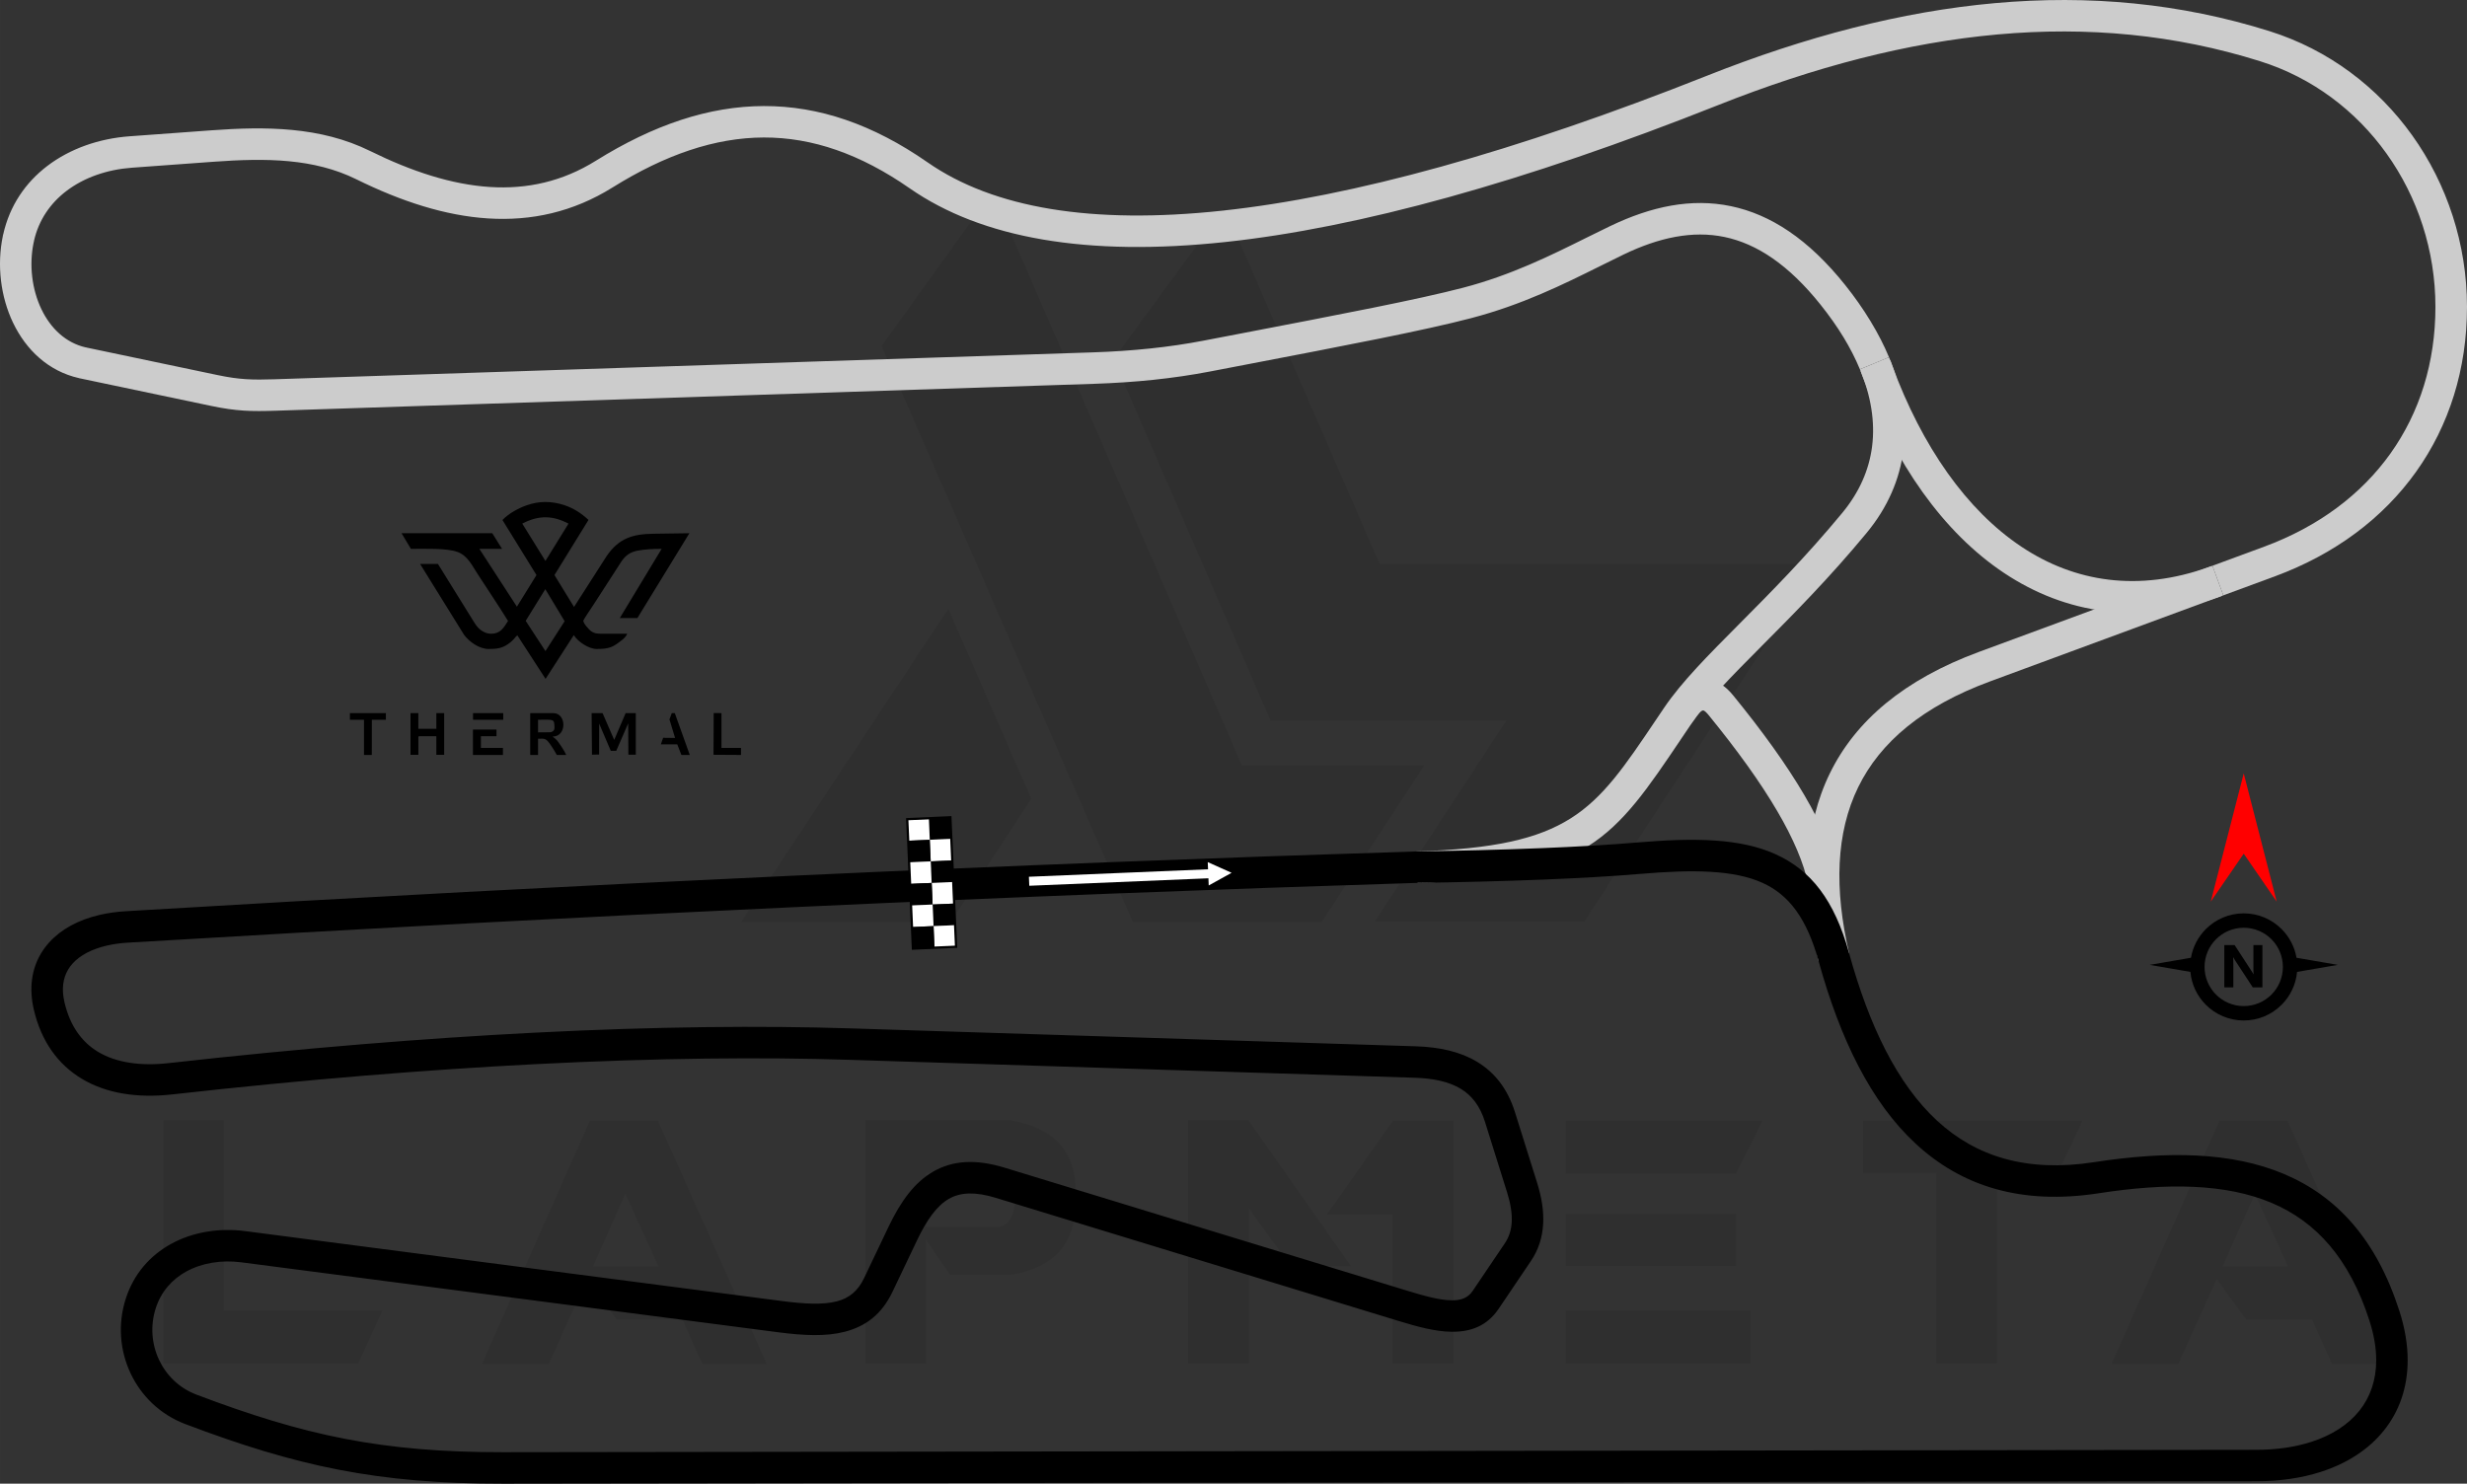
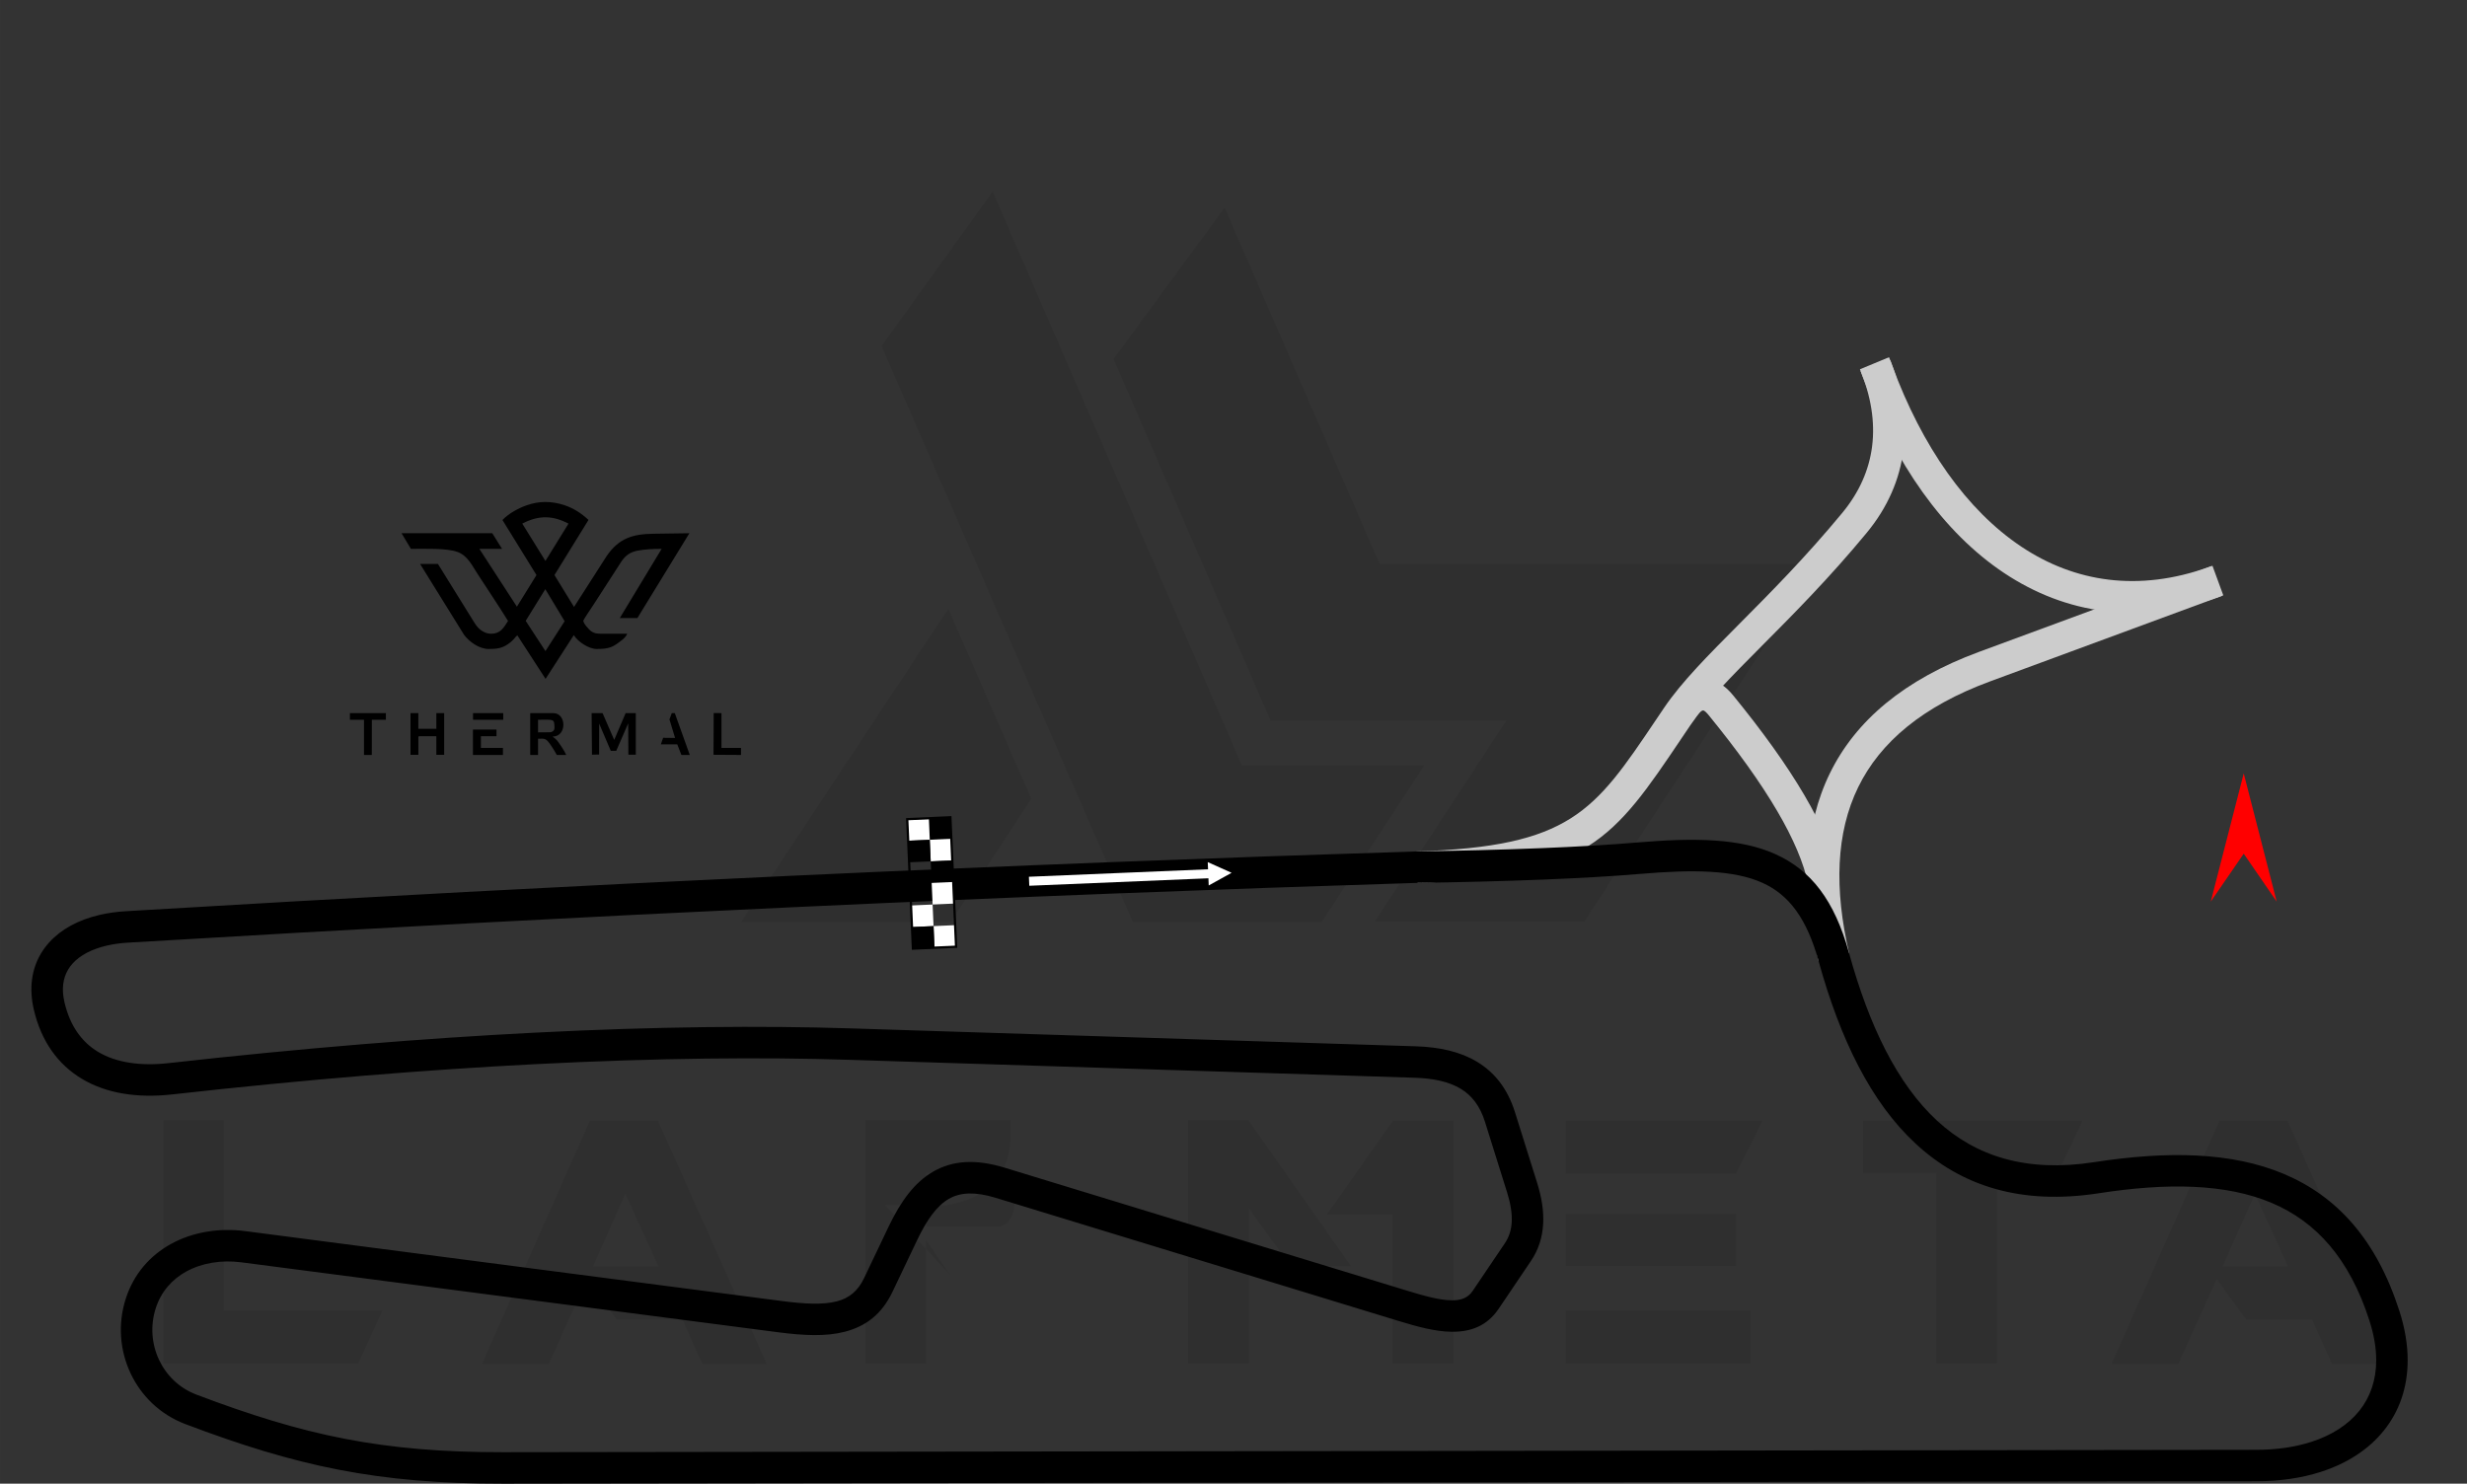
<svg xmlns="http://www.w3.org/2000/svg" xml:space="preserve" width="192.965mm" height="116.061mm" version="1.1" style="shape-rendering:geometricPrecision; text-rendering:geometricPrecision; image-rendering:optimizeQuality; fill-rule:evenodd; clip-rule:evenodd" viewBox="0 0 5574.65 3352.95">
  <rect x="0" y="0" width="5574.65" height="3352.95" fill="#333333" stroke="none" />
  <defs>
    <style type="text/css">
   
    .fil3 {fill:black}
    .fil4 {fill:white}
    .fil2 {fill:black;fill-rule:nonzero}
    .fil1 {fill:#CCCCCC;fill-rule:nonzero}
    .fil5 {fill:red;fill-rule:nonzero}
    .fil6 {fill:white;fill-rule:nonzero}
    .fil0 {fill:black;fill-opacity:0.071}
   
  </style>
  </defs>
  <g id="Layer_x0020_1">
-     <path class="fil0" d="M369.15 3081.16l0 -549.72 136.52 0 0 430.49 358.59 0 -54.61 119.23 -440.5 0zm1622.76 -2298.99l567.92 1301.49 426.85 0 232.08 -354.04 -412.29 0 -563.37 -1296.94 -251.2 349.49zm775.43 -313.09l350.4 805.47 991.14 0 -528.79 808.2 -473.27 0 0 -0.91 296.7 -453.25 -532.43 0 -354.95 -817.3 251.2 -342.21zm-436.86 1336.07l-182.03 278.5 -473.27 0 0 -0.91 467.81 -707.17 187.49 429.58zm-597.96 1276.92l-145.62 0 -44.6 -99.2 -148.35 0 -67.35 -91.92 -86.46 191.13 -151.08 0 243.91 -549.72 153.81 0 245.74 549.72zm-244.83 -220.25l-74.63 -163.82 -72.81 163.82 147.44 0zm605.24 -89.19l165.64 0c23.66,-7.28 35.49,-29.13 34.58,-65.53 0,-30.04 -14.56,-49.15 -45.5,-56.43l-154.72 0 0 121.96zm54.61 109.22l-55.52 -80.09 0 279.41 -136.52 0 0 -549.72 328.56 0c96.47,17.29 145.62,69.17 146.53,157.45l0 32.77c-0.91,89.19 -49.15,142.89 -144.71,159.27l-138.34 -0 0 0.91zm905.58 -20.03l-136.52 0 -94.65 -131.06 -0 350.4 -137.43 0 0 -549.72 136.52 0 232.09 330.38zm94.65 -329.47l136.52 0 0 548.81 -137.43 0 0 -336.75 -148.35 0 149.26 -212.06zm808.2 429.58l0 119.23 -417.75 0 0 -119.23 417.75 0zm-32.76 -218.43l0 117.41 -384.99 0 0 -117.41 384.99 0zm60.07 -211.15l-60.07 120.14 -384.99 0 0 -120.14 445.05 0zm391.36 118.32l-164.73 0 0 -118.32 496.02 0 -55.52 118.32 -137.43 0 0 430.49 -137.43 0 0 -430.49 -0.91 0zm1040.28 431.4l-145.62 0 -44.6 -99.2 -148.35 0 -67.35 -91.92 -86.46 191.13 -151.08 0 243.91 -549.72 153.81 0 245.74 549.72zm-244.83 -220.25l-74.63 -163.82 -72.81 163.82 147.44 0z" />
+     <path class="fil0" d="M369.15 3081.16l0 -549.72 136.52 0 0 430.49 358.59 0 -54.61 119.23 -440.5 0zm1622.76 -2298.99l567.92 1301.49 426.85 0 232.08 -354.04 -412.29 0 -563.37 -1296.94 -251.2 349.49zm775.43 -313.09l350.4 805.47 991.14 0 -528.79 808.2 -473.27 0 0 -0.91 296.7 -453.25 -532.43 0 -354.95 -817.3 251.2 -342.21zm-436.86 1336.07l-182.03 278.5 -473.27 0 0 -0.91 467.81 -707.17 187.49 429.58zm-597.96 1276.92l-145.62 0 -44.6 -99.2 -148.35 0 -67.35 -91.92 -86.46 191.13 -151.08 0 243.91 -549.72 153.81 0 245.74 549.72zm-244.83 -220.25l-74.63 -163.82 -72.81 163.82 147.44 0zm605.24 -89.19l165.64 0c23.66,-7.28 35.49,-29.13 34.58,-65.53 0,-30.04 -14.56,-49.15 -45.5,-56.43l-154.72 0 0 121.96zm54.61 109.22l-55.52 -80.09 0 279.41 -136.52 0 0 -549.72 328.56 0l0 32.77c-0.91,89.19 -49.15,142.89 -144.71,159.27l-138.34 -0 0 0.91zm905.58 -20.03l-136.52 0 -94.65 -131.06 -0 350.4 -137.43 0 0 -549.72 136.52 0 232.09 330.38zm94.65 -329.47l136.52 0 0 548.81 -137.43 0 0 -336.75 -148.35 0 149.26 -212.06zm808.2 429.58l0 119.23 -417.75 0 0 -119.23 417.75 0zm-32.76 -218.43l0 117.41 -384.99 0 0 -117.41 384.99 0zm60.07 -211.15l-60.07 120.14 -384.99 0 0 -120.14 445.05 0zm391.36 118.32l-164.73 0 0 -118.32 496.02 0 -55.52 118.32 -137.43 0 0 430.49 -137.43 0 0 -430.49 -0.91 0zm1040.28 431.4l-145.62 0 -44.6 -99.2 -148.35 0 -67.35 -91.92 -86.46 191.13 -151.08 0 243.91 -549.72 153.81 0 245.74 549.72zm-244.83 -220.25l-74.63 -163.82 -72.81 163.82 147.44 0z" />
    <g id="_2334108086816">
      <path class="fil1" d="M4268.61 807.27c29.76,71.57 41.02,142.23 32.56,209.79 -8.36,66.71 -35.71,129.84 -83.2,187.31 -84.03,101.7 -165.82,183.95 -236.04,254.57 -69.01,69.4 -126.51,127.22 -162.4,180.29l-19.32 28.64c-153.41,227.77 -212.44,315.39 -597.53,327.37l-1.95 -71.06c348.22,-10.83 401.62,-90.1 540.41,-296.16l19.32 -28.64c39.32,-58.14 99.19,-118.34 171.04,-190.6 68.73,-69.12 148.79,-149.63 231.59,-249.84 38.52,-46.62 60.64,-97.34 67.31,-150.53 6.93,-55.29 -2.59,-113.85 -27.54,-173.84l65.76 -27.31z" />
-       <path class="fil1" d="M4999.47 1278.57l116.96 -43.16c122.45,-45.18 219.24,-117.92 285.25,-210.51 66.04,-92.63 101.63,-205.72 101.63,-331.51 0,-126.76 -40.08,-247.85 -110.51,-346.36 -69.03,-96.55 -167.28,-171.44 -285.51,-208.61 -192.52,-60.53 -389.98,-78.81 -593.09,-60.6 -204.16,18.3 -414.42,73.44 -631.4,159.58 -439.95,174.66 -812.31,277.29 -1114.38,309.59 -311.06,33.26 -549.66,-7.87 -712.98,-121.54 -111.41,-77.54 -219.99,-115.05 -329.53,-114.74 -110.01,0.31 -222.73,38.73 -341.86,113.01 -88.97,55.47 -183.14,76.15 -281.47,69.89 -96.07,-6.12 -195.5,-38.13 -297.47,-88.49 -47.96,-23.68 -99.07,-35.66 -152.11,-40.72 -54.38,-5.19 -111.69,-3.14 -170.04,1.12l-185.07 13.51c-55.65,4.06 -107.84,22.01 -148.08,52.77 -35.94,27.47 -62.42,65.37 -73.09,112.86l0.1 0.02 -0.72 3.3 -0.05 -0.01c-10.55,50.55 -4.07,105.61 17.52,150.73 20.47,42.76 54.6,76.13 100.41,86.44l0.02 -0.1 2.19 0.48 -0.01 0.05 295.57 62.08c24.71,5.19 44.33,7.94 63.76,9.2 20.16,1.29 40.13,1.06 65.04,0.24l1849.25 -60.79c44.51,-1.46 87.79,-4.39 129.82,-8.81 41.25,-4.35 81.24,-10.22 119.92,-17.65l77.55 -14.88c236.17,-45.3 407.08,-78.09 509.19,-104.77 108.27,-28.29 198.27,-73.03 278.24,-112.79 16.69,-8.3 32.86,-16.34 54.42,-26.68 92.65,-44.43 183.06,-63.46 272.44,-44.83 89.09,18.57 175.04,74.09 258.42,178.56 21.17,26.53 40.15,53.61 56.85,81.1 16.79,27.63 30.8,54.92 41.95,81.73l-65.76 27.31c-10.08,-24.24 -22.41,-48.36 -36.93,-72.26 -14.59,-24.02 -31.9,-48.58 -51.84,-73.57 -72.17,-90.43 -144.23,-138 -217.18,-153.2 -72.65,-15.14 -148.31,1.37 -227.3,39.25 -13.55,6.49 -33.31,16.32 -53.59,26.4 -82.86,41.2 -176.11,87.55 -291.89,117.81 -105.85,27.66 -277.06,60.51 -513.65,105.89l-77.55 14.88c-40.16,7.72 -82.2,13.86 -126.05,18.49 -43.07,4.54 -88.03,7.55 -134.84,9.09l-1849.25 60.79c-27.62,0.91 -49.7,1.17 -71.73,-0.24 -22.74,-1.46 -45.45,-4.64 -73.79,-10.59l-295.83 -62.14 -0.28 0 -2.19 -0.48 -0.14 -0.14c-69.32,-15.51 -119.93,-63.78 -149.34,-125.21 -28.25,-59.04 -36.79,-130.7 -23.05,-196.14l0 -0.28 0.72 -3.3 0.14 -0.14c14.6,-65.24 50.59,-117.03 99.32,-154.27 51.47,-39.34 117.09,-62.21 186.26,-67.26l185.07 -13.51c61.18,-4.46 121.91,-6.56 181.74,-0.84 61.18,5.84 120.52,19.85 176.91,47.69 93.88,46.36 184.41,75.76 270.45,81.24 83.77,5.33 163.87,-12.21 239.39,-59.3 130.28,-81.23 255.33,-123.26 379.48,-123.6 124.62,-0.35 246.62,41.25 370.22,127.28 148.93,103.66 371.39,140.64 664.77,109.27 295.98,-31.65 662.08,-132.7 1095.7,-304.85 223.18,-88.6 440.07,-145.37 651.47,-164.32 212.46,-19.05 419.02,0.08 620.4,63.39 133.53,41.99 244.44,126.47 322.29,235.36 78.96,110.43 123.89,245.96 123.89,387.6 0,140.76 -40.27,267.93 -115.01,372.75 -74.36,104.29 -182.51,185.89 -318.69,236.15l-116.96 43.16 -24.52 -66.88z" />
      <path class="fil1" d="M4109.25 2171.19c-37.95,-162.42 -32.24,-304.9 25.62,-423.42 58.15,-119.09 167.76,-212.08 337.21,-274.61l527.38 -194.59 24.52 66.88 -527.38 194.59c-150.97,55.7 -247.65,136.55 -297.64,238.94 -50.26,102.96 -54.54,229.63 -20.33,376.05l-69.39 16.16z" />
      <path class="fil1" d="M4086.12 1999.36c-9.89,-48.48 -33.52,-104.01 -70.43,-166.92 -37.9,-64.61 -89.65,-136.62 -154.74,-216.36 -5.29,-6.48 -9.31,-10.08 -12.05,-10.54 -1.59,-0.27 -4.86,1.46 -10,5.32l-42.91 -56.85c21.74,-16.39 43.12,-22.41 64.89,-18.7 20.64,3.52 38.73,15.67 55.25,35.9 67.21,82.33 120.99,157.28 160.87,225.28 40.89,69.7 67.32,132.44 78.79,188.66l-69.67 14.21z" />
      <path class="fil1" d="M4271.45 814.17l4.32 12c67.63,183.29 168.23,326.82 292.01,409.36 120.75,80.52 264.96,102.7 423.23,46.08l5.81 -2.07 24.52 66.88 -6.36 2.35c-181.25,64.85 -347.18,38.93 -486.77,-54.16 -136.56,-91.07 -246.54,-246.67 -319.32,-443.92l-4.6 -12.56 67.16 -23.97z" />
      <path class="fil2" d="M4109.66 2172.59c-26.59,-96.32 -66.93,-150.61 -127.58,-177.7 -64.29,-28.72 -154.58,-30.29 -276.35,-19.89 -62.18,5.31 -137.55,9.51 -218.31,12.77 -92.12,3.72 -191.03,6.1 -284.75,7.47 -442.06,13.76 -913.69,31.95 -1414.93,55.17 -472.63,21.9 -972.27,48.36 -1499.08,79.91 -16.97,1.02 -32.89,3.29 -47.62,6.72 -33.87,7.9 -60.21,21.81 -77.11,40.57 -15.42,17.12 -23.19,39.17 -21.63,65.13 0.42,6.97 1.53,14.41 3.37,22.29 12.38,53.08 38.98,89.86 75.74,111.95 41.24,24.78 96.4,32.65 159.89,25.54 305.74,-34.22 581.11,-56.22 826.02,-68.73 276.97,-14.14 514.84,-16.07 713.55,-9.77l1277.89 40.53c54.35,1.72 101.09,12.12 139.01,35.06 39.87,24.13 68.99,60.88 85.69,114.15l49.99 159.4c10.4,33.17 15.19,63.99 13.6,92.71 -1.71,30.79 -10.59,58.64 -27.51,83.7l-72.95 108.07c-26.24,38.88 -62.81,52.52 -106.53,52.05 -36.52,-0.39 -76.72,-11.31 -119.74,-24.46l-910.46 -278.27c-46.1,-14.09 -79.76,-12.6 -105.72,2.34 -27.58,15.87 -50.18,48.08 -71.97,93.81l-55.37 116.18c-24.3,51 -60.56,78.17 -108.1,90.43 -42.35,10.93 -92.19,8.65 -150.23,1.09l-1213.04 -158.05c-44.98,-5.86 -89.2,1.26 -124.83,20.92 -31.62,17.44 -56.47,45.11 -68.61,82.62 -12.9,39.88 -9.24,81.62 7.47,117.04 16.49,34.95 45.71,63.71 84.23,78.3 121.95,46.21 226.83,78.88 335.25,99.89 108.6,21.05 221.04,30.53 358.01,30.34l3962 -5.4c45.76,-0.06 87.43,-6.23 123.74,-17.91 46.19,-14.86 83.35,-38.69 108.6,-70.17 24.63,-30.7 38.27,-69.36 38.21,-114.77 -0.03,-27.18 -4.96,-56.97 -15.31,-89.14 -45.12,-140.2 -120.52,-223.75 -221.22,-266.14 -103.62,-43.62 -235.81,-45.6 -390.6,-21.66 -175.38,27.12 -309.88,-16.11 -413.56,-112.05 -101.02,-93.48 -170.65,-236.34 -219.16,-412.05zm-98.59 -242.63c81.4,36.36 134.32,104.78 167.15,223.68 45.18,163.67 108.52,295.34 198.82,378.89 87.63,81.08 202.79,117.4 354.48,93.94 167.21,-25.85 311.95,-22.9 429.06,26.4 120.04,50.53 209.21,147.92 261.34,309.89 12.61,39.19 18.61,76.28 18.65,110.87 0.09,62.41 -19.12,116.13 -53.82,159.36 -34.06,42.45 -82.74,74.12 -142.32,93.3 -43.09,13.86 -92.09,21.18 -145.47,21.25l-3962 5.4c-142.15,0.19 -258.79,-9.64 -371.38,-31.46 -112.77,-21.85 -221.24,-55.6 -346.96,-103.23 -56.6,-21.44 -99.44,-63.49 -123.52,-114.53 -24.16,-51.2 -29.45,-111.52 -10.81,-169.15 18.16,-56.14 55.11,-97.42 102.05,-123.31 48.8,-26.92 108.4,-36.8 168.3,-28.99l1213.04 158.05c49.97,6.51 91.68,8.79 123.47,0.58 26.61,-6.87 47.13,-22.54 61.29,-52.25l55.37 -116.18c27.73,-58.17 58.96,-100.58 100.95,-124.74 43.6,-25.09 95.29,-29.06 161.73,-8.75l910.46 278.27c37.73,11.53 72.38,21.1 99.68,21.39 20.1,0.22 36.37,-5.24 46.9,-20.84l72.95 -108.07c9.53,-14.12 14.55,-30.01 15.53,-47.75 1.1,-19.81 -2.61,-42.35 -10.53,-67.62l-49.99 -159.4c-11.08,-35.35 -29.57,-59.23 -54.48,-74.31 -26.87,-16.26 -62.16,-23.69 -104.46,-25.03l-1277.89 -40.53c-196.49,-6.23 -432.32,-4.29 -707.7,9.77 -242.95,12.41 -516.84,34.31 -821.84,68.45 -78.67,8.81 -148.98,-2.12 -204.19,-35.3 -53.36,-32.07 -91.57,-83.67 -108.62,-156.81 -2.7,-11.6 -4.37,-23.04 -5.04,-34.28 -2.75,-45.99 11.52,-85.62 39.75,-116.96 26.75,-29.69 65.66,-51.05 113.9,-62.3 18.37,-4.28 38.3,-7.12 59.6,-8.4 524.21,-31.4 1024.38,-57.87 1500.19,-79.91 499.68,-23.15 971.78,-41.34 1416.04,-55.16l0.56 0c92.06,-1.34 190.27,-3.72 283.36,-7.48 77.17,-3.11 151.12,-7.29 215.24,-12.77 132.85,-11.34 233.43,-8.71 311.18,26.02z" />
    </g>
    <g id="_2334108087824">
      <g>
        <rect class="fil3" transform="matrix(0.064 1.458 -1.458 0.064 2147.6 1846.94)" width="33.44" height="33.44" />
        <rect class="fil4" transform="matrix(0.064 1.458 -1.458 0.064 2149.74 1895.71)" width="33.44" height="33.44" />
        <rect class="fil3" transform="matrix(0.064 1.458 -1.458 0.064 2151.89 1944.47)" width="33.44" height="33.44" />
        <rect class="fil4" transform="matrix(0.064 1.458 -1.458 0.064 2154.03 1993.24)" width="33.44" height="33.44" />
-         <rect class="fil3" transform="matrix(0.064 1.458 -1.458 0.064 2156.17 2042.01)" width="33.44" height="33.44" />
        <rect class="fil4" transform="matrix(0.064 1.458 -1.458 0.064 2158.31 2090.78)" width="33.44" height="33.44" />
        <rect class="fil4" transform="matrix(0.064 1.458 -1.458 0.064 2098.84 1849.08)" width="33.44" height="33.44" />
        <rect class="fil3" transform="matrix(0.064 1.458 -1.458 0.064 2100.98 1897.85)" width="33.44" height="33.44" />
-         <rect class="fil4" transform="matrix(0.064 1.458 -1.458 0.064 2103.12 1946.62)" width="33.44" height="33.44" />
-         <rect class="fil3" transform="matrix(0.064 1.458 -1.458 0.064 2105.26 1995.38)" width="33.44" height="33.44" />
        <rect class="fil4" transform="matrix(0.064 1.458 -1.458 0.064 2107.4 2044.15)" width="33.44" height="33.44" />
        <rect class="fil3" transform="matrix(0.064 1.458 -1.458 0.064 2109.54 2092.92)" width="33.44" height="33.44" />
      </g>
      <path class="fil2" d="M2160.56 2142.09l-100.07 4.39 -13.07 -297.68 102.6 -4.51c4.47,99.22 8.73,198.46 13.08,297.69l-2.55 0.11zm-48.99 -2.94l46.22 -2.03 -12.62 -287.52 -92.46 4.05 12.63 287.53 46.23 -2.03z" />
    </g>
    <g id="_2334108090992">
-       <path class="fil2" d="M5070.13 2064.12c33.38,0 63.62,13.55 85.53,35.45l0.07 0.07c17.27,17.27 29.34,39.74 33.68,64.83l93.32 16.07 -92.06 15.86c-2.66,28.95 -15.51,54.94 -34.93,74.36l-0.07 0c-21.9,21.9 -52.15,35.45 -85.53,35.45 -33.43,0 -63.7,-13.55 -85.59,-35.45 -19.42,-19.42 -32.27,-45.41 -34.93,-74.36l-92.06 -15.86 93.32 -16.07c4.34,-25.1 16.4,-47.56 33.68,-64.83l0 -0.07c21.9,-21.9 52.17,-35.45 85.59,-35.45zm42.22 167.29l-21.73 0 -39.43 -60.09c-2.3,-3.51 -3.92,-6.14 -4.8,-7.92l-0.25 0c0.34,3.37 0.52,8.54 0.52,15.46l0 52.56 -20.35 0 0 -95.62 23.22 0 37.94 58.2c1.73,2.64 3.32,5.23 4.8,7.81l0.27 0c-0.36,-2.21 -0.55,-6.6 -0.55,-13.13l0 -52.88 20.35 0 0 95.62zm20.39 -108.85c-16,-15.99 -38.15,-25.88 -62.61,-25.88 -24.44,0 -46.57,9.91 -62.57,25.91 -16.02,15.98 -25.92,38.12 -25.92,62.58 0,24.44 9.91,46.57 25.92,62.57 16,16 38.14,25.91 62.57,25.91 24.46,0 46.6,-9.89 62.61,-25.88 15.98,-16.04 25.88,-38.17 25.88,-62.61 0,-24.46 -9.89,-46.6 -25.88,-62.61z" />
      <polygon class="fil5" points="5070.14,1929.26 4995.62,2037.66 5070.14,1747.82 5144.65,2037.66 " />
    </g>
    <polygon class="fil6" points="2729.79,1964.5 2325,1981.41 2325.85,2001.77 2730.64,1984.87 2731.32,2001.08 2783.01,1972.48 2729.12,1948.29 " />
    <path class="fil3" d="M1232.2 1331.48l43.69 72.4 -43.36 67.53 -44.63 -68.36 44.3 -71.57zm-163.3 295.11l68.24 0 0 -15.03 -68.24 0 0 15.03zm443.84 -0.88l12.71 41.98 -27.01 -0.33 -5.14 14.91 37.17 0 9.28 23.86 18.95 0 -33.86 -94.57 -6.79 0 -5.3 14.14zm-444.01 80.43l67.77 0 0 -15.91 -49.75 0 0 -26.51 35.17 0 0 -15.03 -53.19 0 0 57.45zm605.74 0l0 -15.91 -44.19 0 0 -78.66 -17.56 -0.19 -0.42 94.38 62.18 0.38zm-883.78 -79.54l31.82 0 0 79.54 17.67 0 0.08 -79.54 31.73 0 0 -15.03 -81.31 0 0 15.03zm154.66 79.24l0 -39.47c0,-2.03 0.62,-2.65 2.65,-2.65l38 0 0 42.12 17.67 0 0 -94.26 -17.67 0 0 35.35 -40.66 0 0 -35.35 -17.67 0 0 94.26 17.67 0zm296.07 -50.96l-25.63 0.21 0 -28.49c35.1,0 37.12,-3.39 37.12,18.56 0,6.19 -5.1,9.72 -11.49,9.72zm-43.31 51.26l17.67 0 0 -36.73c15.34,0 17.64,-2.34 30.05,16.4 4.4,6.64 8.53,13.07 12.37,20.33l21.21 0c-3.85,-9.8 -16.94,-28.15 -20.44,-32.59 -3.67,-4.16 -7.33,-6.79 -10.35,-8.95 32.86,0 31.84,-53.03 1.63,-53.03l-52.14 0 0 94.57zm221.39 -71.42l0.44 70.78 16.79 0 0 -93.93 -22.98 0 -25.85 60.54 -26.29 -60.54 -24.75 0 0.8 93.93 16.13 -0.33 0.08 -69.96 26.29 61.59 12.37 0 26.96 -62.09zm-239.34 -451.45c39.76,-20.65 70.91,-17.24 104.51,0l-52.2 84.4 -52.31 -84.4zm-44.8 -8.12l76.89 124.45 -44.22 71.45 -84.81 -130.66 51.26 0 -22.09 -35.35 -205.04 0 21.21 35.35c33.42,0 80.15,-1.87 104.63,6.73 24.12,8.47 33.71,31.62 46.85,51.25 21.92,33.93 46.79,70.64 68.01,104.98 -10.2,15.53 -17.13,28.83 -38.31,28.83 -10.36,0 -19.05,-4.84 -24.89,-9.58 -6.97,-5.66 -10.87,-12.25 -15.6,-19.75l-79.63 -128.38 -40.38 0 99.5 160.38c12.18,15.86 34.08,31.81 55.69,31.81 16.86,0 28.99,-1.29 42.6,-10.43 14.88,-9.99 16.97,-16.88 21.92,-20.51l63.85 98.48 63.77 -98.85c10.11,15.83 34.5,31.29 51.78,31.29 30.87,0 37.75,-5.06 58.86,-21.57 3.05,-2.39 9.23,-9.26 10.08,-12.9 -19.44,0 -38.89,-0.07 -58.33,0 -11.11,0.04 -16.52,-1.14 -23.36,-5.8 -4.33,-2.96 -19.24,-19.46 -17.3,-24.26 1.87,-4.62 18.85,-29.17 22.82,-35.52l63.81 -98.81c8.25,-11.69 18.22,-19.86 35.11,-23.22 16.08,-3.2 35.25,-4.18 55.03,-4.18l-94.57 156.43 39.77 0 117.54 -191.78 -81.35 1.17c-46.89,0.68 -78.03,10.15 -105.65,50.45l-73.7 115.01 -44.2 -72.07 76.89 -124.61c-16.48,-15.57 -34.52,-26.7 -54.48,-33.34 -28.89,-9.61 -57.24,-9.73 -85.66,0.39 -18.77,6.68 -40.06,18.31 -54.29,33.11z" />
  </g>
</svg>